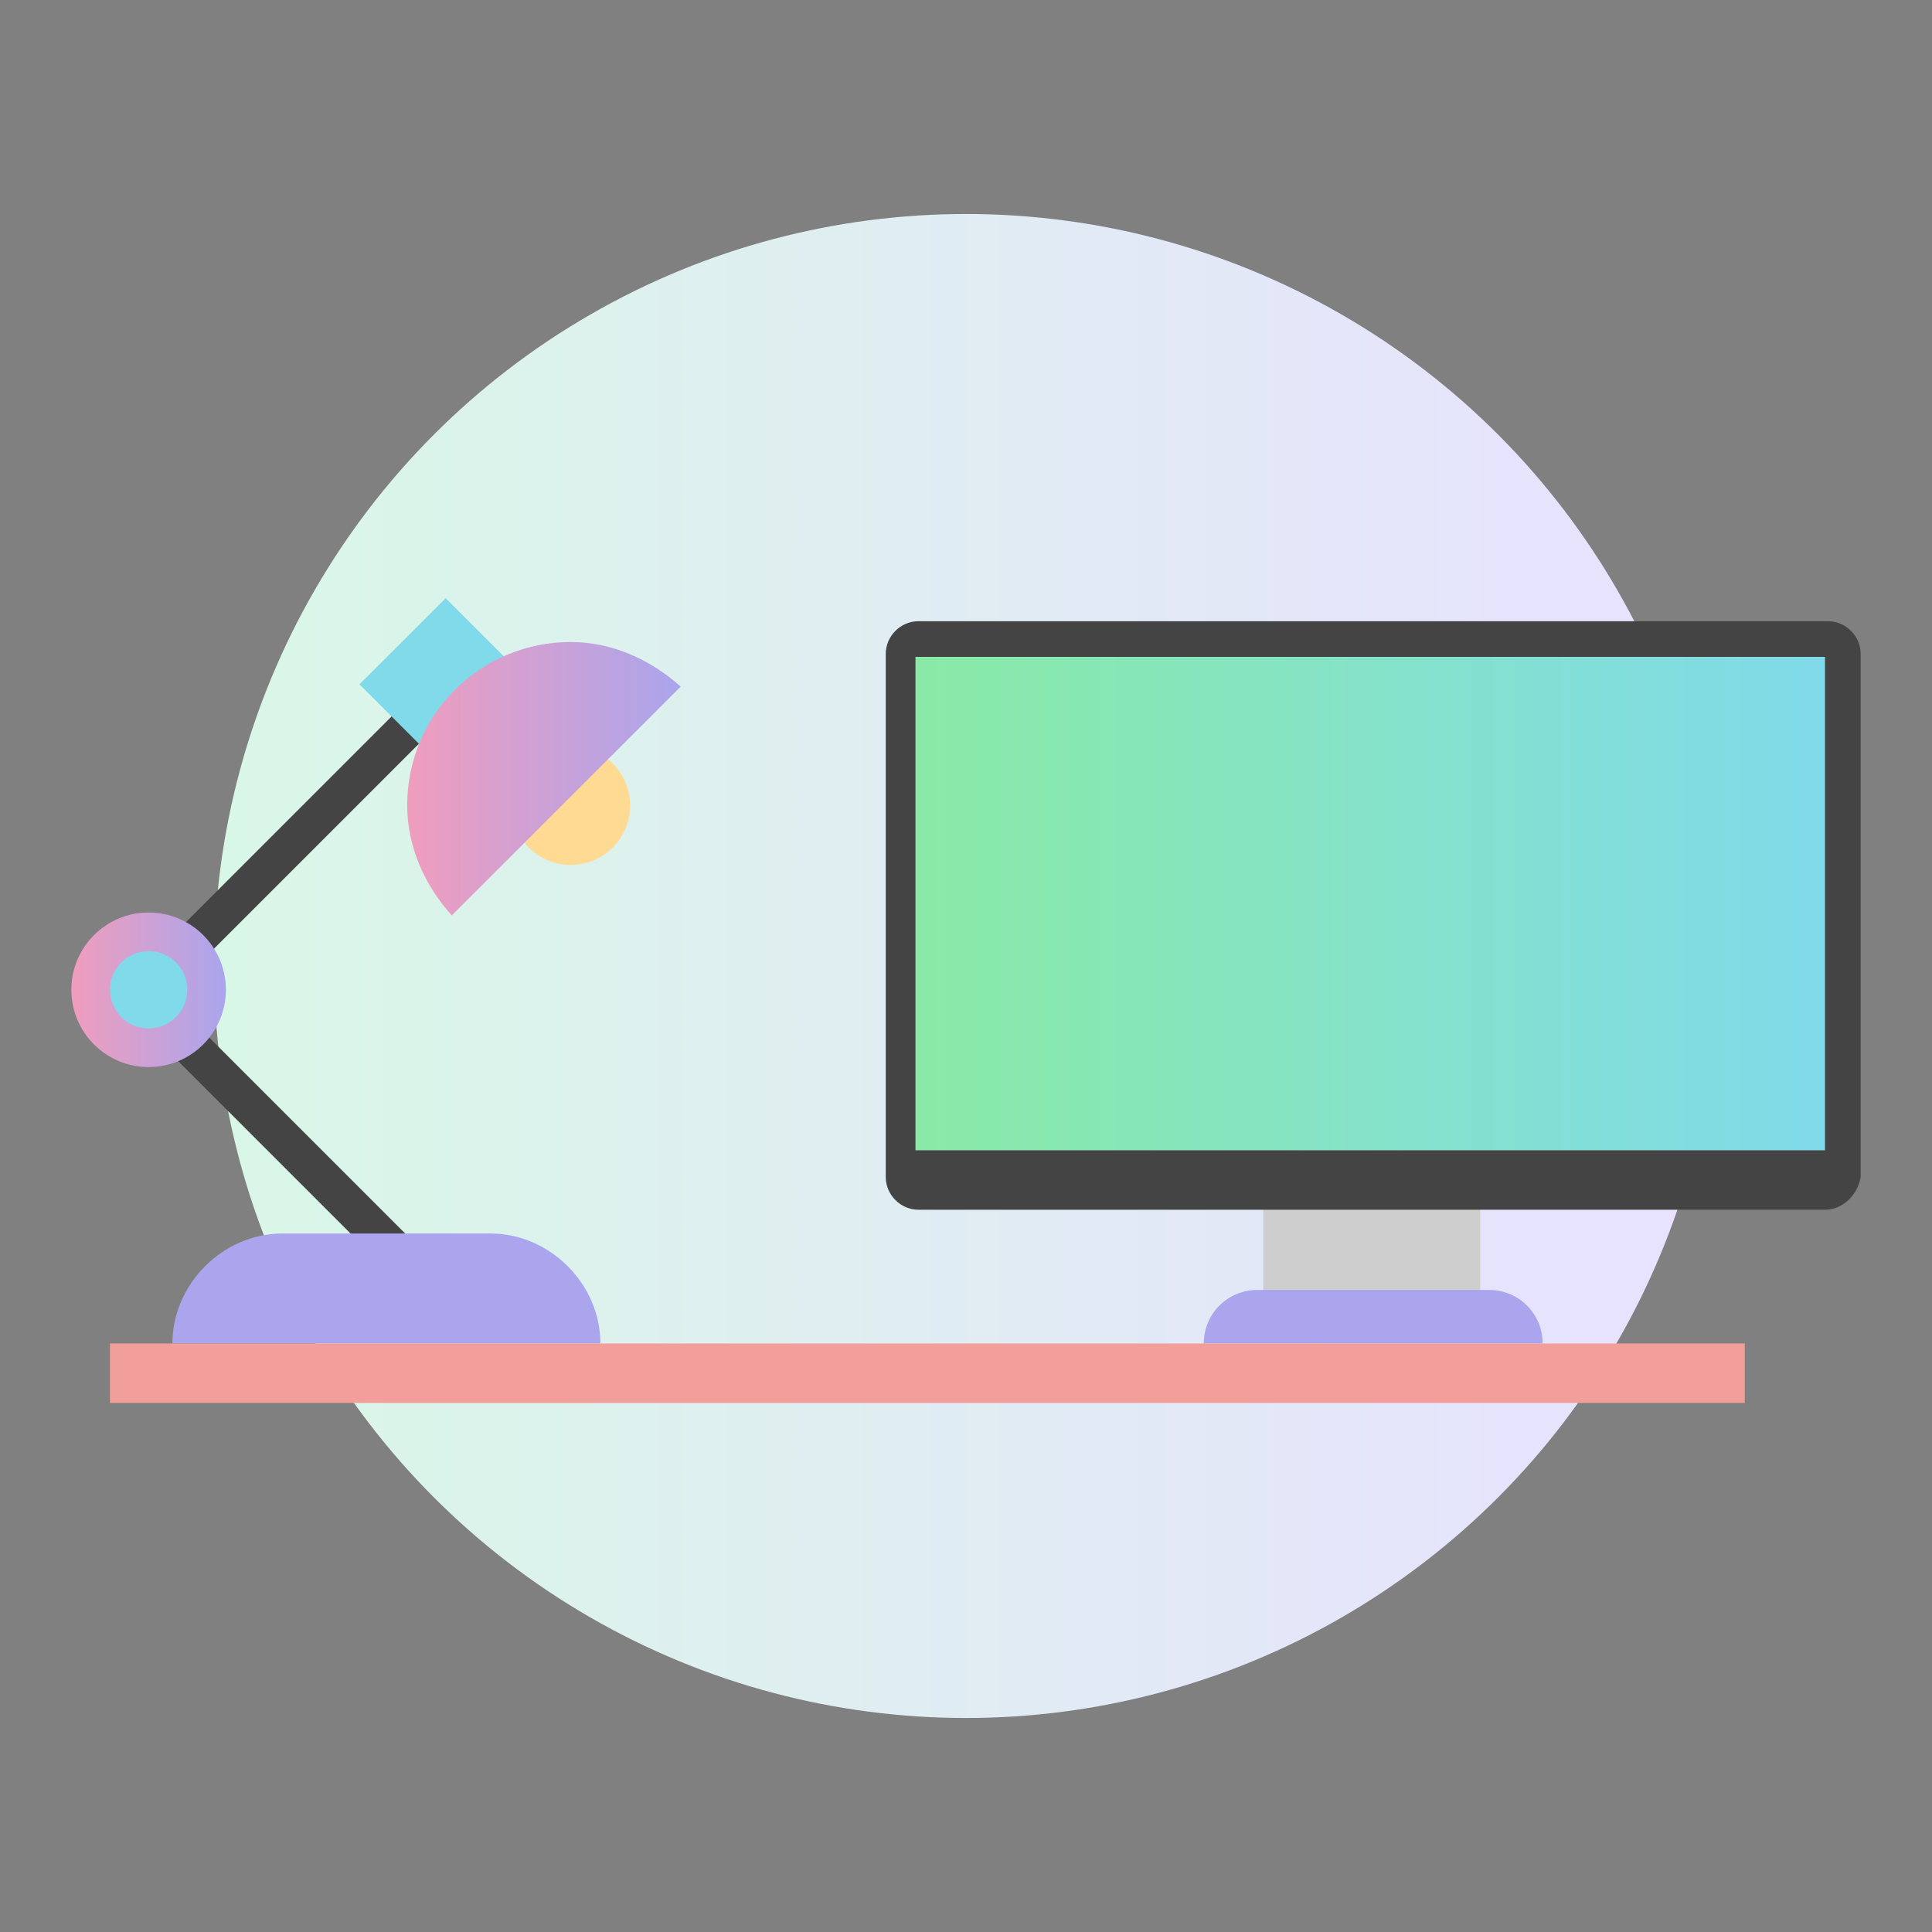
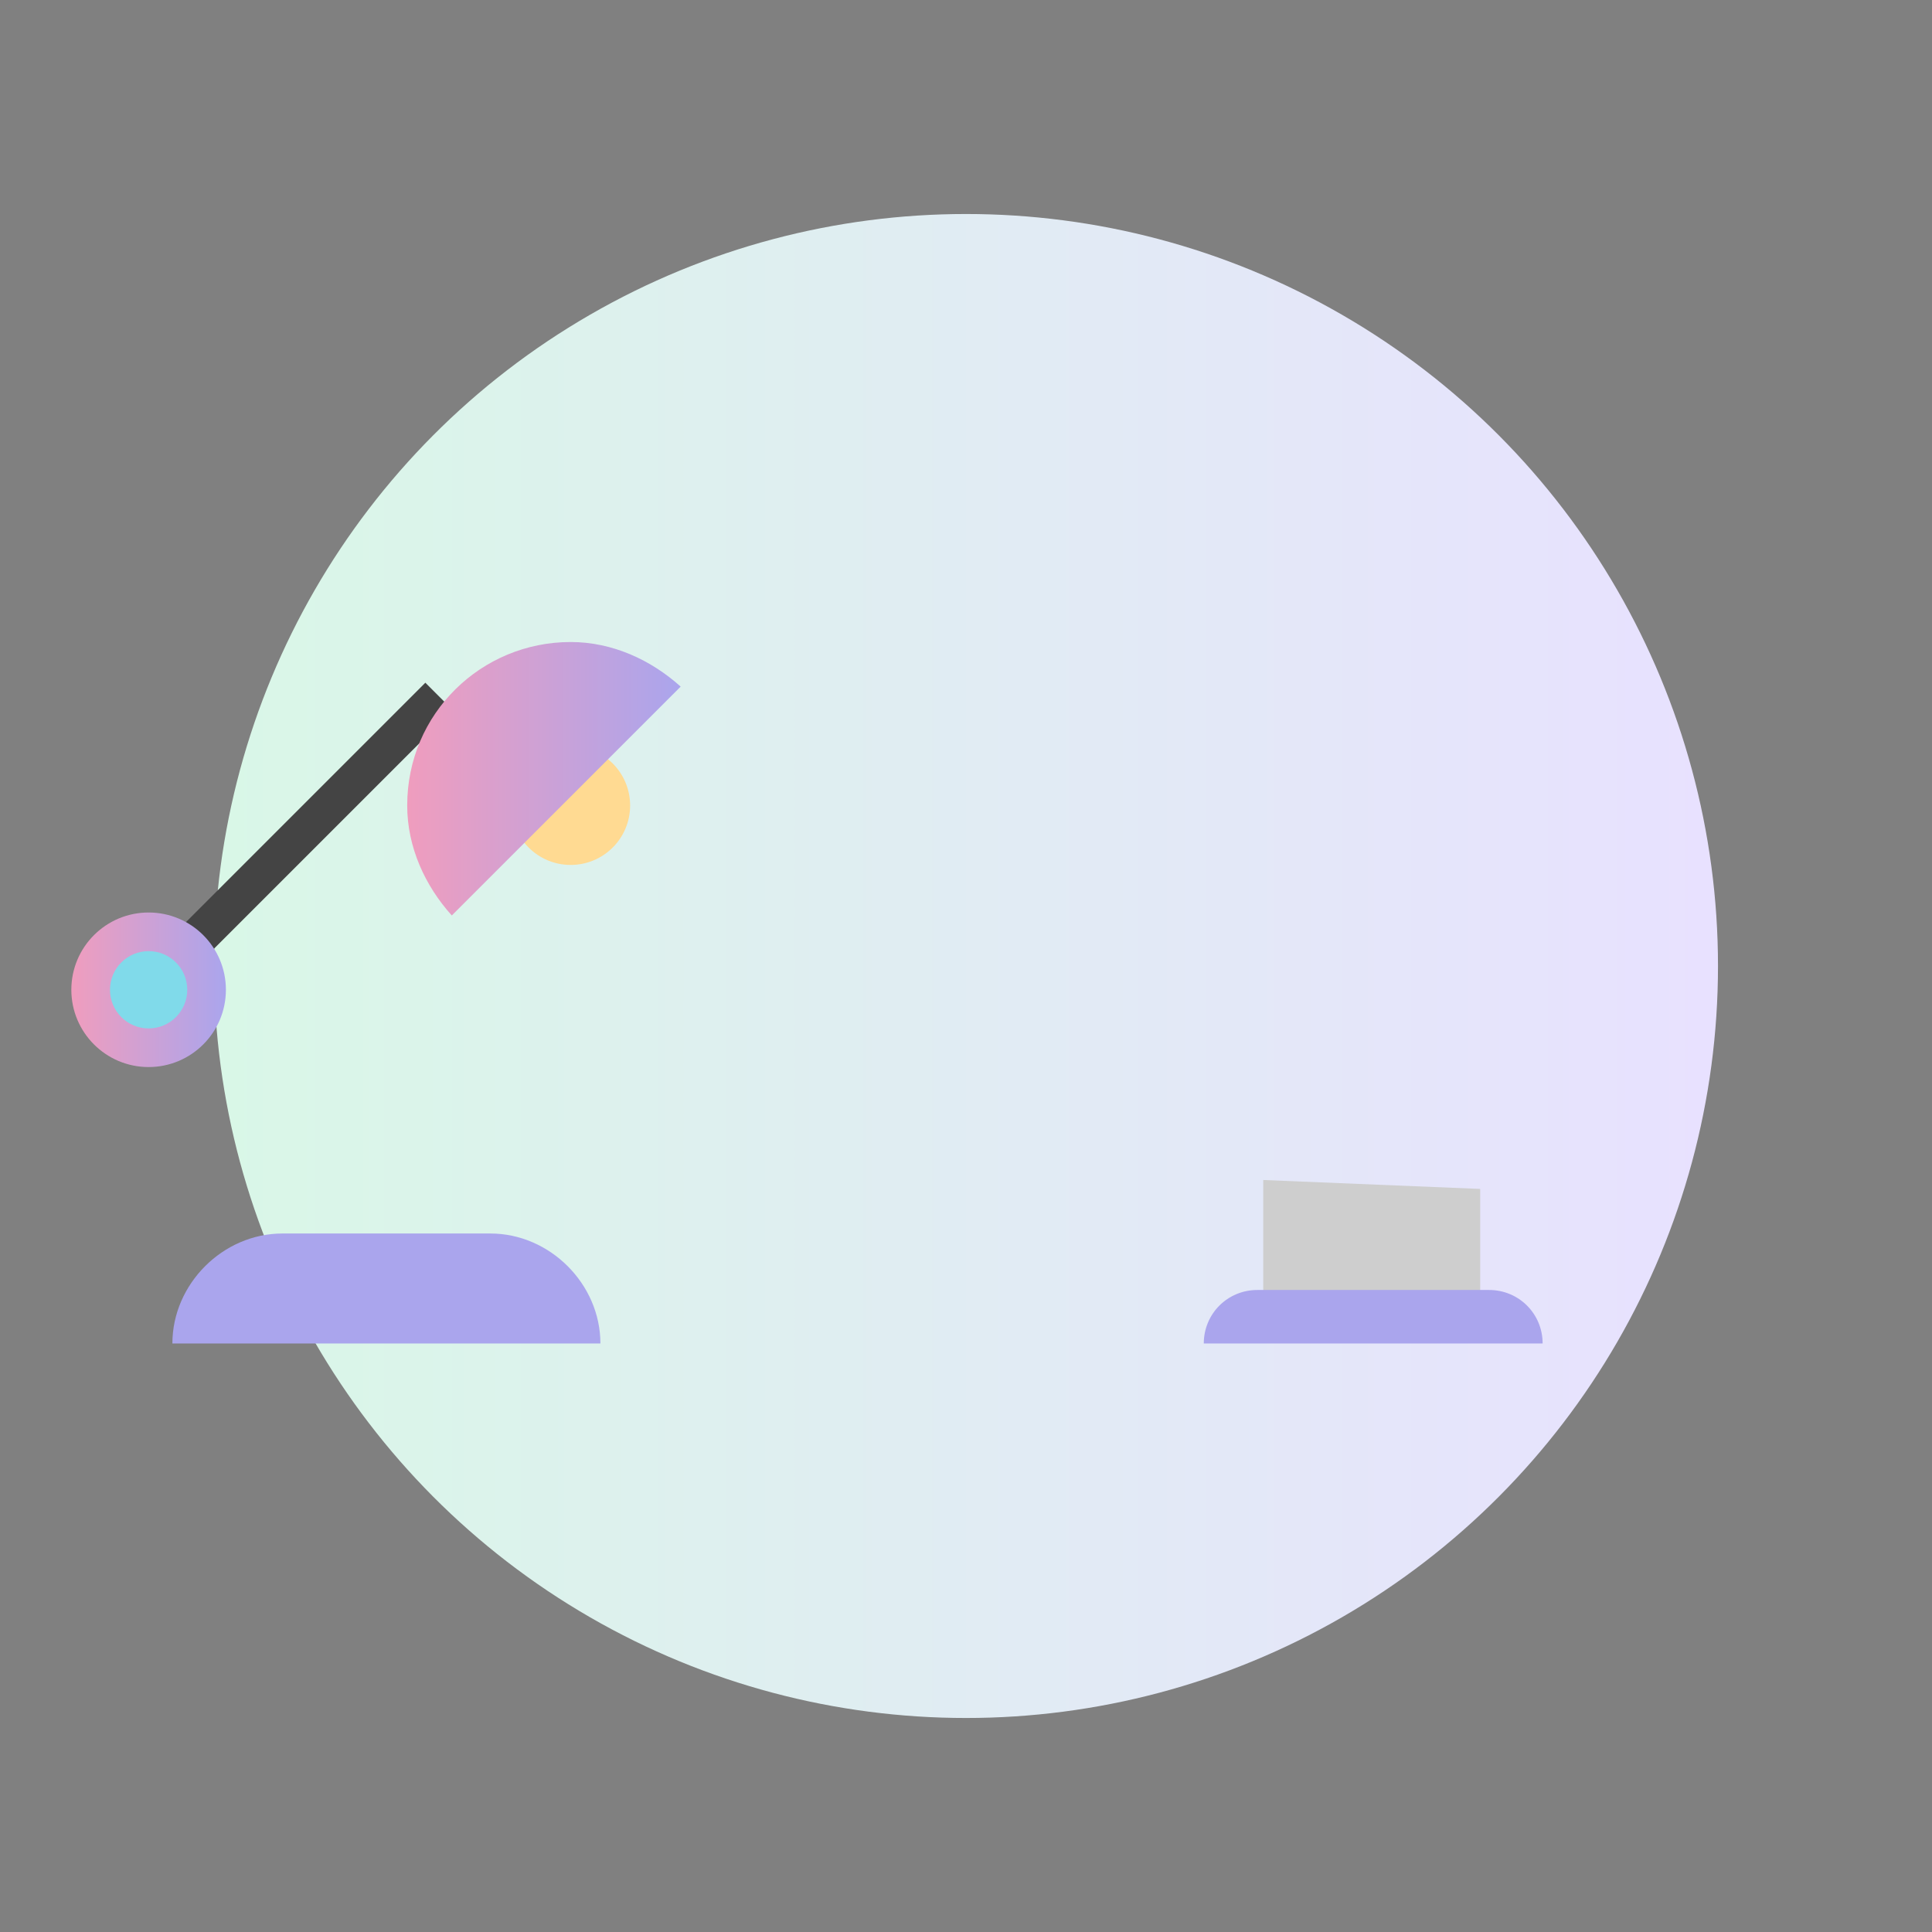
<svg xmlns="http://www.w3.org/2000/svg" version="1.1" id="Layer_1" x="0px" y="0px" width="65px" height="65px" viewBox="0 0 65 65" enable-background="new 0 0 65 65" xml:space="preserve">
  <rect x="0" y="0" width="65" height="65" fill="#808080" stroke="none" />
  <g>
    <linearGradient id="XMLID_76_" gradientUnits="userSpaceOnUse" x1="7.157" y1="32.5" x2="57.843" y2="32.5">
      <stop offset="0" style="stop-color:#D9F7E7" />
      <stop offset="1" style="stop-color:#E8E1FF" />
    </linearGradient>
    <circle id="XMLID_4_" fill="url(#XMLID_76_)" cx="32.5" cy="32.5" r="25.3" />
    <g id="XMLID_421_">
      <polygon id="XMLID_1527_" fill="#CECECE" points="42.5,39.7 42.5,44.5 49.8,44.5 49.8,40   " />
-       <path id="XMLID_1526_" fill="#444444" d="M61.4,40.7H30.9c-0.6,0-1.1-0.5-1.1-1.1V22c0-0.6,0.5-1.1,1.1-1.1h30.6    c0.6,0,1.1,0.5,1.1,1.1v17.6C62.5,40.2,62,40.7,61.4,40.7z" />
      <path id="XMLID_1525_" fill="#F7E6EA" d="M15.1,18.1C15.1,18.1,15.1,18.1,15.1,18.1C15.1,18.1,15.2,18.1,15.1,18.1    c0-0.1,0-0.1,0-0.2C15.1,17.9,15.1,18,15.1,18.1C15.1,18.1,15.1,18.1,15.1,18.1z" />
      <path id="XMLID_916_" fill="#F7E6EA" d="M15.1,18.1C15.1,18.1,15.1,18.1,15.1,18.1c0-0.1,0-0.1,0-0.2c0,0,0-0.1,0-0.1    C15.1,17.9,15.1,18,15.1,18.1z" />
      <rect id="XMLID_914_" x="9.5" y="21.5" transform="matrix(0.707 0.707 -0.707 0.707 22.794 1.052)" fill="#444444" width="1.3" height="13" />
-       <rect id="XMLID_836_" x="9.5" y="32.4" transform="matrix(-0.707 0.707 -0.707 -0.707 44.782 59.217)" fill="#444444" width="1.3" height="13" />
      <linearGradient id="XMLID_77_" gradientUnits="userSpaceOnUse" x1="2.461" y1="33.304" x2="7.615" y2="33.304">
        <stop offset="0" style="stop-color:#EF9DBE" />
        <stop offset="1" style="stop-color:#AAA5ED" />
      </linearGradient>
      <circle id="XMLID_835_" fill="url(#XMLID_77_)" cx="5" cy="33.3" r="2.6" />
      <circle id="XMLID_834_" fill="#80DAEA" cx="5" cy="33.3" r="1.3" />
      <path id="XMLID_824_" fill="#AAA5ED" d="M20.2,45.2c0-2-1.7-3.7-3.7-3.7H9.5c-2,0-3.7,1.7-3.7,3.7v0L20.2,45.2L20.2,45.2z" />
      <path id="XMLID_823_" fill="#AAA5ED" d="M51.9,45.2c0-1-0.8-1.8-1.8-1.8h-7.8c-1,0-1.8,0.8-1.8,1.8v0h7.2L51.9,45.2z" />
-       <rect id="XMLID_822_" x="12.8" y="21" transform="matrix(0.707 -0.707 0.707 0.707 -11.803 17.225)" fill="#80DAEA" width="4.1" height="3.8" />
      <circle id="XMLID_821_" fill="#FFDA92" cx="19.2" cy="27.1" r="2" />
      <linearGradient id="XMLID_78_" gradientUnits="userSpaceOnUse" x1="13.767" y1="26.256" x2="22.949" y2="26.256">
        <stop offset="0" style="stop-color:#EF9DBE" />
        <stop offset="1" style="stop-color:#AAA5ED" />
      </linearGradient>
      <path id="XMLID_820_" fill="url(#XMLID_78_)" d="M22.9,23.1c-1-0.9-2.3-1.5-3.7-1.5c-3,0-5.5,2.4-5.5,5.5c0,1.4,0.6,2.7,1.5,3.7    L22.9,23.1z" />
-       <rect id="XMLID_423_" x="3.7" y="45.2" fill="#F29E9A" width="55" height="2" />
      <linearGradient id="XMLID_79_" gradientUnits="userSpaceOnUse" x1="30.841" y1="30.4" x2="61.448" y2="30.4">
        <stop offset="0" style="stop-color:#89EAA7" />
        <stop offset="1" style="stop-color:#80DAEA" />
      </linearGradient>
-       <rect id="XMLID_422_" x="30.8" y="22.1" fill="url(#XMLID_79_)" width="30.6" height="16.6" />
    </g>
  </g>
</svg>